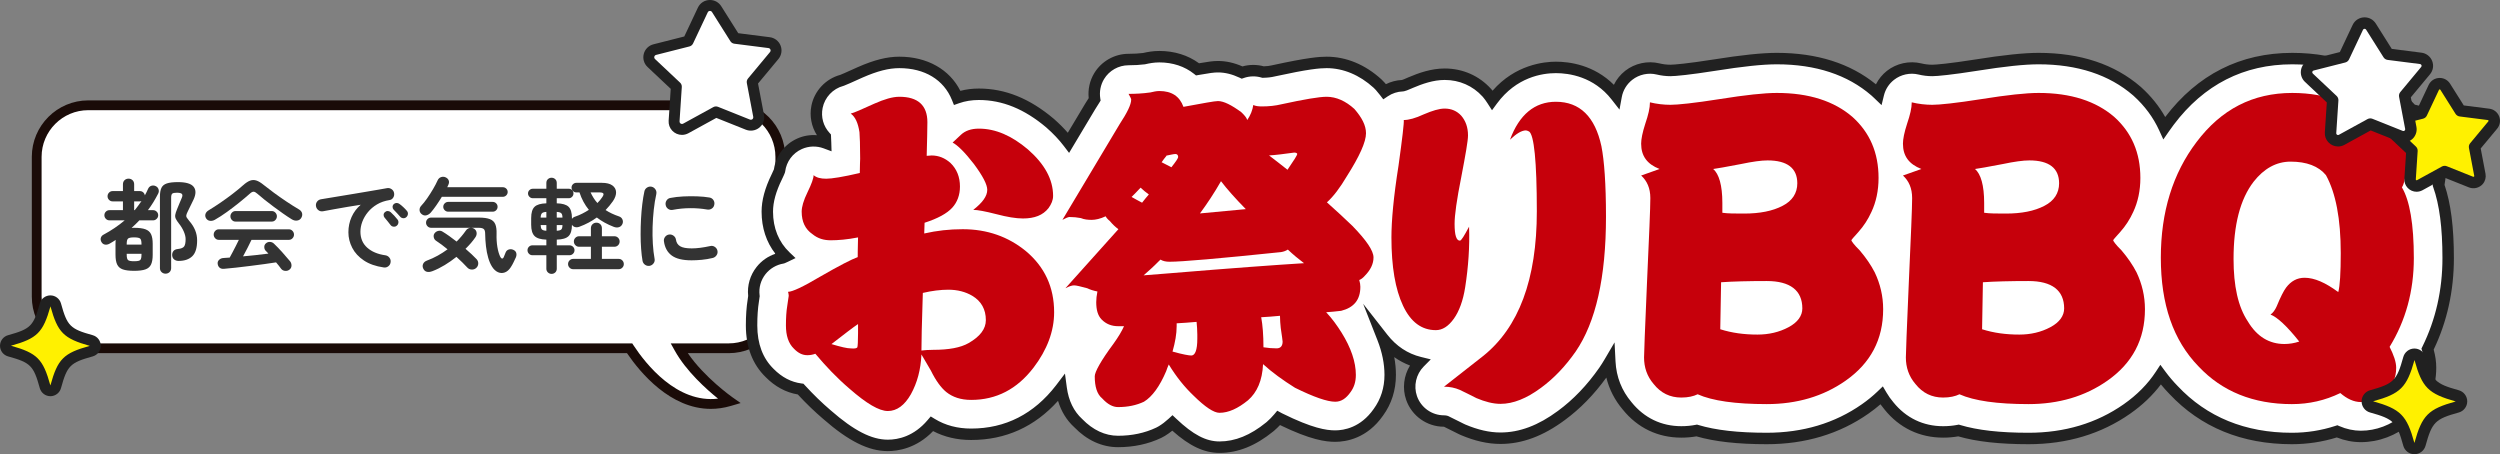
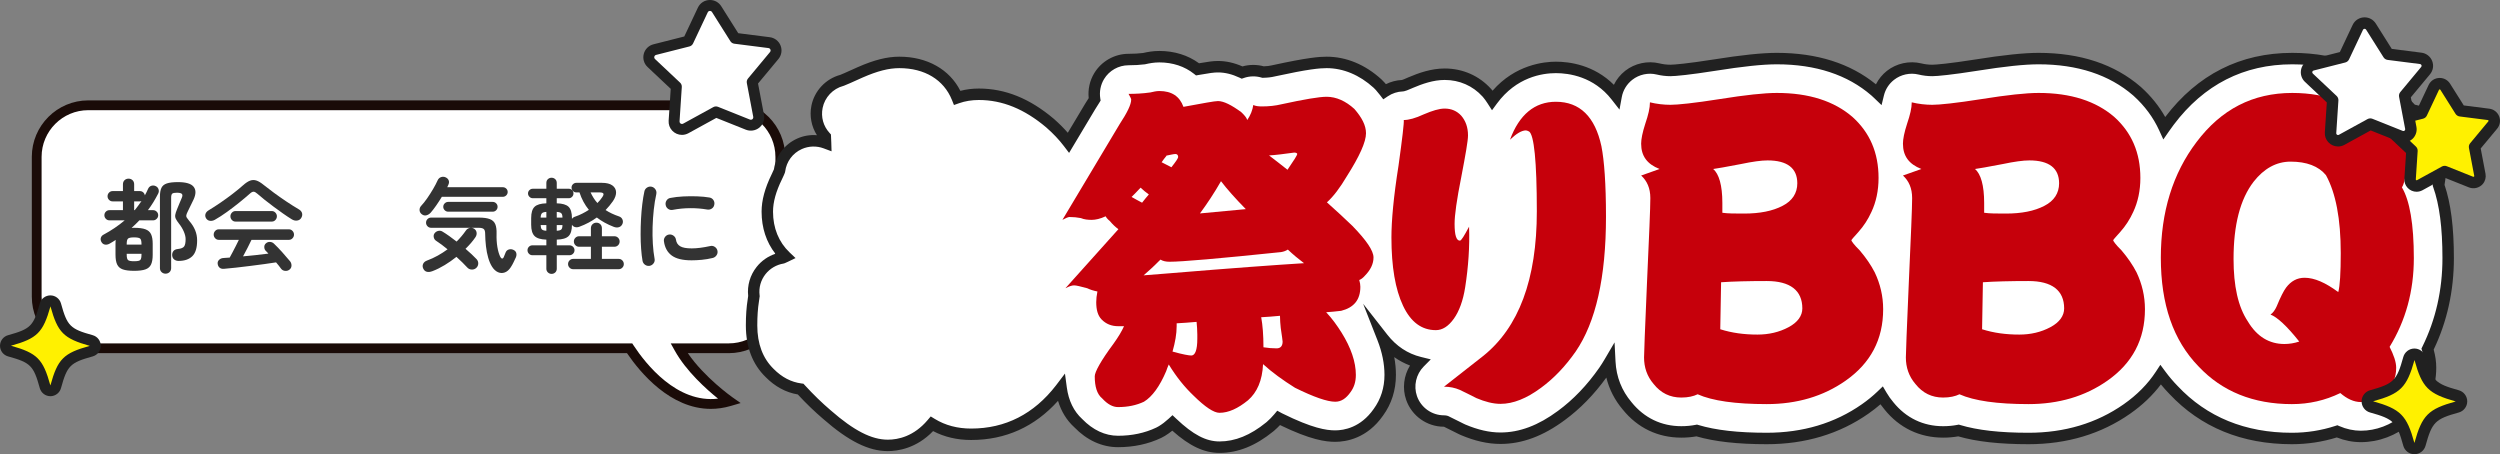
<svg xmlns="http://www.w3.org/2000/svg" id="uuid-d3cdb582-3418-4f85-8240-c03ec5ba1481" viewBox="0 0 688 125">
  <rect x="0" y="0" width="688" height="125" fill="#808080" stroke="none" />
  <path d="m200.555,28.974H24.288c-7.835,0-14.187,6.355-14.187,14.194v38.481c0,7.839,6.352,14.194,14.187,14.194h148.98c4.074,6.19,14.114,18.518,27.497,14.573,0,0-9.476-6.646-13.889-14.573h13.68c7.835,0,14.187-6.355,14.187-14.194v-38.481c0-7.839-6.352-14.194-14.187-14.194Z" style="fill:#fff; stroke-width:0px;" />
  <path d="m195.614,112.524c-11.15,0-19.426-9.975-23.065-15.334H24.287c-8.565,0-15.533-6.972-15.533-15.541v-38.481c0-8.569,6.968-15.541,15.533-15.541h176.268c8.565,0,15.533,6.972,15.533,15.541v38.481c0,8.57-6.968,15.541-15.533,15.541h-11.263c4.543,6.677,12.161,12.064,12.245,12.123l2.288,1.605-2.681.79c-1.912.563-3.758.816-5.531.816ZM24.287,30.322c-7.08,0-12.841,5.763-12.841,12.847v38.481c0,7.084,5.76,12.847,12.841,12.847h149.705l.399.606c3.326,5.054,11.903,15.967,23.212,14.599-3.176-2.552-8.739-7.517-11.905-13.202l-1.115-2.003h15.971c7.08,0,12.841-5.763,12.841-12.847v-38.481c0-7.084-5.76-12.847-12.841-12.847H24.287Z" style="fill:#1a0b08; stroke-width:0px;" />
  <path d="m36.891,74.53c-1.328,0-2.361-.131-3.099-.392-.739-.262-1.258-.716-1.557-1.361s-.448-1.538-.448-2.679v-2.974c0-.206.004-.397.014-.575.009-.178.023-.351.042-.519-.281.168-.557.342-.828.519-.271.178-.547.342-.828.491-.43.243-.851.337-1.262.28-.412-.056-.739-.28-.982-.673-.243-.411-.308-.809-.196-1.192.112-.384.364-.678.757-.884,1.047-.561,2.056-1.168,3.028-1.824.972-.655,1.898-1.356,2.777-2.104h-4.179c-.393,0-.725-.14-.996-.421-.271-.281-.407-.608-.407-.982,0-.393.136-.725.407-.996.271-.271.603-.407.996-.407h3.702v-2.413h-2.833c-.393,0-.725-.14-.996-.421-.271-.281-.407-.608-.407-.982,0-.393.136-.73.407-1.01.271-.281.603-.421.996-.421h2.833v-1.852c0-.486.149-.87.448-1.15.299-.281.664-.421,1.095-.421.429,0,.794.14,1.094.421.298.28.448.664.448,1.15v1.852h1.571c.355,0,.659.113.912.337.252.225.407.505.463.842.168-.299.327-.603.476-.912s.291-.613.422-.912c.205-.43.514-.706.925-.827.411-.121.813-.079,1.206.126.374.187.621.477.742.87.122.392.089.776-.098,1.15-.412.804-.851,1.59-1.318,2.357-.469.767-.973,1.506-1.515,2.217h1.43c.375,0,.701.136.982.407.281.272.421.603.421.996,0,.374-.14.701-.421.982-.281.28-.607.421-.982.421h-3.785c-.336.356-.683.707-1.038,1.052-.355.346-.72.687-1.094,1.025.112,0,.224-.004.336-.014.112-.009.224-.014.336-.014,1.346,0,2.388.136,3.127.407.739.271,1.257.725,1.556,1.361.299.636.449,1.525.449,2.666v2.974c0,1.141-.15,2.034-.449,2.679s-.818,1.099-1.556,1.361c-.739.261-1.781.392-3.127.392Zm-2.02-7.211h4.067v-.196c0-.767-.126-1.258-.379-1.473-.252-.215-.809-.322-1.669-.322-.841,0-1.388.108-1.64.322-.253.215-.38.706-.38,1.473v.196Zm2.02,4.574c.579,0,1.013-.042,1.304-.126.29-.084.486-.252.589-.505s.155-.64.155-1.165v-.252h-4.067v.252c0,.786.126,1.281.38,1.487.252.206.799.309,1.64.309Zm.027-14.057h.169c.317-.393.631-.8.939-1.221s.612-.846.912-1.277c-.131.056-.281.084-.449.084h-1.571v2.413Zm8.638,17.48c-.411,0-.771-.14-1.079-.421-.309-.281-.463-.655-.463-1.122v-19.641c0-1.029.135-1.833.406-2.413s.767-.991,1.487-1.235c.719-.243,1.743-.365,3.07-.365,2.188,0,3.623.426,4.306,1.277.682.851.677,2.025-.015,3.522-.243.505-.515,1.062-.813,1.669-.299.608-.552,1.127-.757,1.557-.225.449-.365.8-.421,1.052-.057.252-.015.486.126.701.14.215.369.519.687.912.692.786,1.225,1.623,1.598,2.511.374.889.561,1.838.561,2.848,0,2.039-.444,3.489-1.332,4.349-.888.861-2.146,1.291-3.773,1.291-.468,0-.869-.131-1.205-.393-.336-.262-.524-.645-.561-1.15-.019-.467.099-.86.351-1.178s.668-.505,1.247-.561c.86-.093,1.426-.327,1.697-.702.271-.374.407-1.047.407-2.02,0-.617-.168-1.314-.505-2.09-.336-.776-.777-1.501-1.319-2.174-.411-.524-.701-.963-.87-1.319-.168-.355-.22-.725-.154-1.108.065-.383.229-.893.49-1.529.206-.486.421-1.01.646-1.572.224-.561.449-1.094.673-1.599.205-.486.205-.837,0-1.052-.206-.215-.664-.322-1.374-.322-.654,0-1.08.089-1.276.267-.196.178-.294.557-.294,1.136v19.332c0,.467-.15.842-.448,1.122-.299.28-.664.421-1.095.421Z" style="fill:#333; stroke-width:0px;" />
  <path d="m59.148,60.473c-.468.262-.93.361-1.389.295-.458-.065-.818-.313-1.079-.743-.206-.374-.248-.758-.127-1.151.122-.392.417-.73.884-1.01,1.028-.618,2.108-1.314,3.239-2.09,1.132-.776,2.234-1.576,3.31-2.399,1.075-.823,2.033-1.608,2.874-2.357.73-.655,1.384-1.089,1.963-1.304.58-.215,1.164-.225,1.753-.028.59.197,1.258.603,2.006,1.221.766.617,1.696,1.328,2.79,2.132,1.095.804,2.234,1.604,3.422,2.399s2.305,1.501,3.352,2.118c.542.299.87.669.981,1.108.112.44.037.875-.224,1.305-.244.411-.617.655-1.122.73s-1.009-.046-1.514-.365c-.73-.449-1.52-.972-2.37-1.571-.851-.598-1.711-1.22-2.58-1.866s-1.697-1.281-2.482-1.908c-.785-.626-1.478-1.202-2.076-1.725-.375-.337-.701-.505-.982-.505-.28,0-.607.168-.981.505-.841.748-1.818,1.571-2.931,2.469-1.113.898-2.254,1.768-3.422,2.609-1.169.842-2.267,1.553-3.295,2.132Zm20.529,13.721c-.356.281-.763.397-1.221.351-.458-.047-.818-.238-1.08-.575-.205-.28-.425-.571-.658-.869-.235-.299-.482-.598-.743-.898-.935.15-2.024.309-3.267.477-1.244.168-2.534.337-3.871.505-1.337.168-2.627.322-3.871.463s-2.333.248-3.267.322c-.524.056-.94-.042-1.248-.295-.309-.252-.491-.613-.547-1.08-.057-.43.079-.8.407-1.108.327-.309.742-.472,1.247-.491.262-.019.528-.037.8-.056.27-.018.556-.037.855-.056.224-.393.481-.87.772-1.431.29-.561.593-1.145.911-1.754.318-.608.599-1.173.842-1.697h-5.553c-.375,0-.697-.145-.968-.435-.271-.29-.406-.622-.406-.996,0-.393.135-.734.406-1.024.271-.29.594-.435.968-.435h19.351c.374,0,.696.145.967.435.271.29.407.631.407,1.024,0,.374-.136.707-.407.996-.271.29-.594.435-.967.435h-10.32c-.281.599-.636,1.319-1.066,2.16-.43.842-.851,1.637-1.262,2.385,1.215-.113,2.431-.234,3.646-.365,1.216-.131,2.328-.262,3.337-.393-.131-.149-.257-.285-.379-.407-.121-.121-.247-.248-.379-.379-.243-.262-.369-.594-.379-.996s.126-.734.407-.996c.336-.318.725-.463,1.164-.435.439.028.808.192,1.107.491.711.673,1.468,1.459,2.272,2.357.803.898,1.524,1.73,2.16,2.497.261.337.387.73.379,1.179-.01.449-.193.814-.547,1.094Zm-14.892-13.216c-.375,0-.697-.144-.967-.435-.272-.29-.407-.631-.407-1.024,0-.374.135-.706.407-.996.27-.29.593-.435.967-.435h10.04c.374,0,.696.145.967.435s.407.622.407.996c0,.393-.136.734-.407,1.024-.271.291-.594.435-.967.435h-10.04Z" style="fill:#333; stroke-width:0px;" />
-   <path d="m105.611,73.604c-2.207-.318-4.029-.959-5.469-1.922s-2.51-2.127-3.211-3.493-1.052-2.787-1.052-4.265c0-1.496.29-2.894.87-4.195.579-1.3,1.42-2.427,2.524-3.381-1.122.169-2.318.361-3.59.575-1.272.215-2.501.431-3.688.645-1.187.215-2.23.407-3.127.575-.468.075-.883-.028-1.248-.308-.365-.281-.585-.645-.659-1.095-.074-.467.023-.884.294-1.249.271-.365.641-.584,1.108-.659.598-.093,1.365-.22,2.3-.379.934-.159,1.982-.332,3.141-.519s2.347-.383,3.561-.589c1.216-.206,2.407-.407,3.576-.603,1.169-.197,2.239-.379,3.211-.547.972-.169,1.767-.309,2.384-.421.43-.074.836.019,1.22.281.383.262.612.608.688,1.038.093.449.023.869-.21,1.262s-.575.627-1.024.702c-1.309.206-2.458.603-3.449,1.192-.992.589-1.828,1.3-2.51,2.132-.683.832-1.197,1.712-1.543,2.637-.346.926-.519,1.838-.519,2.736,0,1.815.617,3.279,1.851,4.391,1.234,1.113,2.917,1.819,5.048,2.118.449.075.814.299,1.095.673.28.375.382.786.308,1.235-.056.468-.271.842-.645,1.122-.375.281-.785.383-1.234.309Zm3.561-11.476c-.243.206-.537.29-.883.252-.346-.037-.622-.196-.828-.477-.205-.262-.468-.594-.784-.996-.319-.402-.608-.753-.87-1.052-.168-.206-.248-.453-.239-.743.009-.29.135-.538.379-.744.224-.206.481-.304.772-.295.29.01.556.117.799.323.28.243.603.561.967.954s.668.749.912,1.066c.205.262.285.561.238.898-.046.337-.201.608-.463.814Zm2.693-2.413c-.244.243-.538.355-.883.337-.346-.019-.631-.159-.856-.421-.224-.262-.51-.58-.855-.954-.346-.374-.659-.702-.94-.982-.187-.187-.285-.43-.294-.73-.01-.299.099-.561.323-.786.205-.206.458-.313.757-.322.299-.009.57.08.814.267.298.206.645.491,1.037.856.393.365.72.706.982,1.024.224.243.327.528.308.856s-.15.613-.392.856Z" style="fill:#333; stroke-width:0px;" />
  <path d="m116.041,58.929c-.355-.28-.547-.64-.575-1.08-.027-.439.108-.827.407-1.164.56-.598,1.126-1.309,1.697-2.133.569-.823,1.107-1.665,1.612-2.525.505-.86.917-1.646,1.234-2.356.205-.468.523-.776.954-.926.429-.149.85-.131,1.262.056.411.187.692.463.841.828.15.365.121.772-.084,1.22-.037.094-.084.196-.14.309-.057.112-.112.234-.168.365h15.285c.374,0,.692.126.954.379.261.253.392.566.392.94,0,.356-.131.664-.392.926-.262.262-.58.393-.954.393h-16.771c-.486.804-.996,1.59-1.529,2.357-.532.767-1.042,1.431-1.528,1.992-.336.374-.735.622-1.192.744s-.893.014-1.304-.323Zm2.973,15.685c-.579.225-1.09.285-1.528.183-.44-.103-.772-.389-.996-.856-.225-.468-.239-.912-.042-1.333.196-.421.556-.725,1.08-.912,1.009-.374,1.986-.823,2.931-1.347.944-.524,1.846-1.103,2.707-1.739-.543-.449-1.076-.87-1.599-1.263s-1.019-.738-1.486-1.038c-.375-.225-.608-.548-.701-.968-.094-.421-.038-.781.168-1.08.261-.374.607-.612,1.038-.715.429-.102.823-.042,1.178.183.561.337,1.178.744,1.851,1.22.674.477,1.356.987,2.047,1.53.954-.954,1.795-1.955,2.525-3.002.261-.393.617-.64,1.066-.744.448-.102.869-.023,1.262.239.374.262.589.613.645,1.052.057.44-.056.866-.336,1.277-.355.524-.762,1.052-1.22,1.585-.459.533-.959,1.062-1.5,1.585.598.505,1.154,1.001,1.669,1.487.514.487.977.945,1.388,1.375.318.356.468.767.449,1.235s-.215.87-.589,1.207c-.355.299-.772.435-1.248.407-.476-.028-.874-.22-1.192-.575-.392-.431-.841-.893-1.346-1.389-.505-.495-1.048-1.005-1.627-1.529-1.028.824-2.103,1.576-3.225,2.259s-2.244,1.239-3.366,1.669Zm21.567-1.094c-.486.748-1.043,1.235-1.669,1.459-.627.225-1.248.201-1.865-.07-.616-.272-1.159-.772-1.627-1.501-.43-.674-.784-1.496-1.065-2.47-.281-.972-.486-2.029-.617-3.171-.131-1.141-.206-2.301-.224-3.479,0-.618-.131-1.038-.393-1.263-.262-.224-.729-.337-1.402-.337h-13.07c-.392,0-.725-.14-.995-.421-.272-.28-.407-.608-.407-.982,0-.393.135-.725.407-.996.27-.271.603-.407.995-.407h13.154c1.29,0,2.295.14,3.015.421s1.215.748,1.487,1.403c.27.655.387,1.534.35,2.637-.038,1.31.037,2.521.224,3.634.187,1.113.458,2.025.814,2.736.15.28.318.426.505.434.187.01.345-.154.476-.491.094-.225.178-.43.252-.618.075-.186.15-.374.225-.561.168-.411.458-.683.87-.814.411-.131.822-.102,1.233.084.43.187.701.468.814.842.112.374.084.777-.084,1.207-.188.411-.403.869-.646,1.374-.244.505-.496.954-.757,1.347Zm-17.248-15.264c-.356,0-.669-.131-.94-.393-.271-.262-.407-.579-.407-.954,0-.374.136-.692.407-.954s.584-.393.94-.393h12.255c.375,0,.692.131.954.393s.393.58.393.954c0,.375-.131.692-.393.954-.262.262-.579.393-.954.393h-12.255Z" style="fill:#333; stroke-width:0px;" />
  <path d="m151.789,75.372c-.393,0-.73-.136-1.009-.407-.281-.271-.422-.603-.422-.996v-3.731h-3.842c-.374,0-.692-.136-.953-.407-.262-.271-.393-.594-.393-.968,0-.374.131-.692.393-.954.261-.262.579-.393.953-.393h3.842v-1.571c-1.533-.037-2.613-.365-3.239-.982-.627-.618-.94-1.655-.94-3.114v-1.824c0-1.478.313-2.516.94-3.115.626-.598,1.706-.916,3.239-.954v-1.403h-3.73c-.355,0-.664-.131-.925-.392-.262-.262-.392-.571-.392-.926,0-.355.13-.659.392-.912.261-.253.57-.379.925-.379h3.73v-1.599c0-.43.141-.776.422-1.038.28-.262.616-.393,1.009-.393.392,0,.729.131,1.009.393.281.262.421.608.421,1.038v1.599h3.309c.355,0,.659.126.912.379.252.252.379.557.379.912,0,.356-.126.664-.379.926s-.557.392-.912.392h-3.309v1.403c1.551.038,2.636.355,3.253.954.617.599.925,1.637.925,3.115v.224c.094-.149.22-.28.379-.393.158-.112.341-.196.547-.252.654-.224,1.295-.495,1.921-.814.627-.318,1.23-.663,1.81-1.038-1.141-1.403-2.001-3.002-2.58-4.798h-.87c-.355,0-.664-.131-.925-.393-.262-.262-.393-.571-.393-.926,0-.374.131-.687.393-.94.261-.252.57-.379.925-.379h7.04c1.252,0,2.206.234,2.86.702.654.468,1.001,1.08,1.038,1.838s-.252,1.595-.87,2.511c-.299.431-.617.847-.954,1.249-.336.403-.692.8-1.065,1.192,1.065.692,2.29,1.273,3.674,1.74.467.15.789.434.967.856.178.421.173.837-.014,1.248-.206.449-.524.739-.954.87-.43.131-.898.103-1.403-.084-1.832-.71-3.393-1.571-4.683-2.582-.692.505-1.44.973-2.244,1.403-.804.431-1.664.814-2.579,1.15-.412.15-.8.178-1.164.084-.365-.093-.65-.309-.856-.645,0,1.478-.308,2.521-.925,3.129s-1.702.931-3.253.968v1.571h3.506c.374,0,.696.131.967.393.271.262.407.58.407.954,0,.374-.136.697-.407.968-.271.272-.594.407-.967.407h-3.506v3.704c0,.43-.14.776-.421,1.038-.281.262-.617.393-1.009.393Zm-3.001-15.488h1.57v-1.571c-.616.038-1.028.168-1.233.392-.206.225-.318.618-.336,1.179Zm1.57,3.619v-1.571h-1.57c.019.58.126.978.323,1.192.196.215.611.342,1.247.379Zm2.861-3.619h1.571c0-.561-.104-.954-.309-1.179-.205-.224-.626-.355-1.262-.392v1.571Zm0,3.619c.654-.037,1.08-.163,1.276-.379.196-.215.294-.613.294-1.192h-1.571v1.571Zm4.515,10.578c-.392,0-.725-.14-.996-.421-.271-.281-.406-.608-.406-.982,0-.393.135-.73.406-1.01.271-.28.604-.421.996-.421h4.88v-3.339h-3.253c-.392,0-.729-.14-1.009-.421s-.421-.626-.421-1.038c0-.393.14-.73.421-1.01.281-.281.617-.421,1.009-.421h3.253v-2.189c0-.467.15-.842.449-1.122.298-.28.654-.421,1.065-.421.43,0,.79.14,1.08.421.29.281.435.655.435,1.122v2.189h3.449c.393,0,.73.14,1.01.421.28.28.421.617.421,1.01,0,.412-.141.758-.421,1.038-.281.28-.617.421-1.01.421h-3.449v3.339h4.628c.392,0,.724.14.995.421.271.281.407.618.407,1.01,0,.374-.136.701-.407.982-.271.28-.603.421-.995.421h-12.537Zm6.675-18.21c.262-.262.51-.533.743-.814.234-.281.434-.552.603-.814.318-.467.412-.8.281-.996s-.468-.295-1.009-.295h-2.496c.243.524.519,1.034.828,1.529.308.496.659.959,1.052,1.389Z" style="fill:#333; stroke-width:0px;" />
  <path d="m178.793,73.155c-.469.074-.889-.019-1.263-.281s-.607-.618-.701-1.066c-.168-.954-.299-2.062-.392-3.325-.094-1.263-.14-2.596-.14-3.999s.037-2.815.112-4.237c.075-1.421.192-2.782.351-4.082.158-1.3.35-2.465.575-3.494.093-.449.336-.8.729-1.052s.814-.332,1.262-.238c.449.112.799.36,1.052.743.253.384.333.809.239,1.277-.299,1.328-.533,2.769-.701,4.321-.168,1.553-.276,3.129-.322,4.728-.047,1.599-.024,3.152.069,4.658.094,1.506.252,2.876.477,4.111.093.449.004.861-.267,1.235s-.631.608-1.079.702Zm11.498-1.515c-2.431,0-4.239-.439-5.427-1.319s-1.903-2.17-2.145-3.872c-.075-.449.022-.86.294-1.235.271-.374.64-.598,1.107-.673.449-.056.86.052,1.234.322.374.272.598.641.673,1.108.112.805.495,1.403,1.149,1.796.654.393,1.721.59,3.198.59,1.403,0,3.094-.215,5.077-.645.448-.113.87-.037,1.262.225s.636.617.729,1.066c.094.449.01.865-.252,1.248-.262.384-.616.632-1.065.744-1.009.243-2.015.411-3.015.505-1.001.094-1.941.14-2.819.14Zm-5.132-13.889c-.449.093-.865.014-1.248-.239s-.622-.612-.715-1.08c-.094-.449-.014-.869.239-1.262s.612-.626,1.08-.702c1.047-.206,2.216-.341,3.506-.407s2.571-.074,3.842-.028c1.271.046,2.393.154,3.365.322.468.075.832.304,1.095.687.261.384.345.809.252,1.277-.075.468-.304.828-.688,1.08s-.799.342-1.248.267c-1.514-.262-3.085-.388-4.712-.379-1.627.01-3.216.164-4.768.463Z" style="fill:#333; stroke-width:0px;" />
  <path d="m13.866,107.531c-.685,0-1.287-.458-1.47-1.119-1.859-6.733-3.046-7.921-9.775-9.78-.661-.182-1.119-.784-1.119-1.47,0-.686.458-1.287,1.119-1.47,6.728-1.859,7.916-3.047,9.775-9.779.183-.661.784-1.12,1.47-1.12s1.287.458,1.47,1.12c1.858,6.732,3.045,7.92,9.775,9.779.661.183,1.119.785,1.119,1.47,0,.686-.458,1.288-1.119,1.47-6.729,1.859-7.917,3.047-9.775,9.779-.183.661-.784,1.12-1.47,1.12" style="fill:#fff100; stroke-width:0px;" />
  <path d="m13.866,109.034c-1.356,0-2.555-.913-2.917-2.22-1.713-6.204-2.529-7.02-8.727-8.733-1.308-.36-2.222-1.56-2.222-2.919,0-1.357.914-2.557,2.221-2.919,6.199-1.713,7.014-2.529,8.727-8.731.362-1.309,1.562-2.222,2.918-2.222s2.556.914,2.918,2.221c1.711,6.203,2.527,7.019,8.727,8.732,1.308.362,2.221,1.563,2.221,2.919,0,1.358-.914,2.559-2.222,2.92-6.199,1.712-7.014,2.528-8.726,8.73-.362,1.309-1.562,2.223-2.918,2.223Zm.022-24.722c-2.036,7.217-3.654,8.836-10.866,10.828,7.212,2.035,8.83,3.655,10.823,10.872l.022.016c.01,0,.019-.007.022-.017,1.991-7.216,3.609-8.835,10.823-10.827-7.213-2.035-8.832-3.655-10.823-10.871Z" style="fill:#212121; stroke-width:0px;" />
  <path d="m673.736,71.034c0-8.519-.861-15.097-2.629-20.042.561-2.821.825-6.482.825-11.353,0-4.768-3.544-8.722-8.135-9.366-.293-.298-.75-.771-1.443-1.507-.088-.093-.179-.186-.278-.283-8.401-8.204-18.914-12.364-31.247-12.364-13.853,0-25.251,5.806-33.874,17.25-.454.6-.896,1.211-1.327,1.832-1.708-3.741-4.181-7.083-7.401-9.996l-.158-.141c-6.854-5.935-15.953-8.945-27.047-8.945-3.948,0-9.558.589-17.145,1.799-7.324,1.157-11.062,1.465-12.117,1.465-1.135,0-2.312-.141-3.403-.408-.734-.18-1.49-.271-2.247-.271-2.106,0-4.179.716-5.838,2.017-1.693,1.329-2.854,3.151-3.348,5.175-.243-.233-.49-.464-.742-.692l-.159-.141c-6.853-5.936-15.951-8.946-27.043-8.946-3.95,0-9.562.589-17.15,1.799-7.324,1.157-11.063,1.465-12.117,1.465-1.136,0-2.311-.141-3.397-.407-.737-.181-1.496-.273-2.254-.273-2.105,0-4.177.717-5.832,2.016-1.841,1.444-3.053,3.47-3.464,5.704-5.39-6.91-12.852-7.875-16.588-7.875-3.684,0-11.625,1.034-17.492,9.011-.411-.64-.851-1.262-1.35-1.846l-.18-.205c-2.967-3.28-7.075-5.086-11.568-5.086-3.461,0-6.701,1.173-9.415,2.322-.106.045-.211.091-.305.135-1.044.486-1.635.652-1.837.7-1.801.055-3.536.624-5.006,1.619-.37-.48-.765-.96-1.184-1.44-.239-.274-.493-.534-.764-.781-4.175-3.797-9.019-5.804-14.009-5.804-1.96,0-5.206.271-14.44,2.285l-.185.042c-.842.203-1.777.31-2.85.328-.871-.259-1.772-.39-2.689-.39-1.049,0-2.094.176-3.085.518-2.318-1.087-4.465-1.601-6.632-1.601-1.258,0-2.64.195-5.618.726-2.839-2.262-6.49-3.485-10.516-3.485-1.591,0-2.96.253-4.203.538-1.277.164-2.714.247-4.276.247-3.288,0-6.388,1.749-8.089,4.564-1.168,1.932-1.592,4.211-1.241,6.402-.265.446-.609,1.002-1.055,1.681-.069.106-.137.214-.208.333l-5.924,9.908c-1.412-1.86-3.111-3.659-5.092-5.389-6.326-5.343-12.733-7.94-19.589-7.94-2.301,0-4.272.383-5.945.971-2.419-6.016-8.225-9.738-15.927-9.738-3.15,0-6.45.831-10.755,2.718-3.435,1.564-4.66,2.08-5.044,2.22-3.47.914-6.153,3.751-6.862,7.282-.604,3.006.265,6.042,2.288,8.246.021.376.047.934.07,1.699-1.049-.392-2.165-.595-3.307-.595-1.342,0-2.644.279-3.867.829-3.025,1.358-5.091,4.165-5.507,7.422-.106.276-.325.801-.744,1.662-1.758,3.575-2.612,6.712-2.612,9.59,0,4.938,1.771,9.24,5.035,12.343-.391.189-.667.311-.847.386-2.313.378-4.435,1.616-5.898,3.463-1.588,2.006-2.285,4.527-1.971,7.034-.054.353-.112.757-.17,1.213-.322,1.984-.479,4.237-.479,6.886,0,5.463,1.695,9.885,4.978,13.082,2.491,2.527,5.352,4.012,8.526,4.428,2.424,2.64,4.821,4.964,7.267,7.049,6.681,5.837,11.838,8.44,16.719,8.44,2.865,0,7.831-.853,12.141-5.926,3.117,1.904,6.737,2.867,10.793,2.867,9.933,0,18.207-4.2,24.62-12.519,0,0,.143-.186.147-.192.537,4.047,2.13,7.295,4.752,9.687,3.168,3.272,6.934,5.001,10.901,5.001,4.08,0,7.841-.803,11.183-2.388.294-.139.58-.293.856-.461,1.021-.62,2.001-1.365,2.936-2.229,4.914,4.652,8.826,6.653,12.941,6.653,4.684,0,9.203-1.82,13.8-5.553.093-.075.185-.152.264-.222.801-.697,1.542-1.452,2.219-2.259.102.055.203.107.306.158,8.637,4.278,12.692,4.826,15.26,4.826,2.725,0,7.898-.86,11.883-6.559,2.159-2.971,3.254-6.432,3.254-10.288,0-3.275-.682-6.653-2.034-10.095,3.177,4.059,6.911,5.902,10.13,6.695-2.517,2.542-3.413,6.332-2.213,9.769,1.324,3.791,4.91,6.338,8.924,6.338.266,0,.426.037.534.075,1.144.545,2.347,1.153,3.558,1.766l.583.294c.188.095.379.184.569.265,3.687,1.564,7.057,2.325,10.3,2.325,5.594,0,11.08-2.051,16.756-6.258,4.337-3.18,8.267-7.276,11.723-12.236.56-.817,1.096-1.664,1.609-2.538.234,4.593,1.843,8.677,4.789,12.155,3.772,4.673,8.921,7.142,14.895,7.142,1.472,0,2.891-.133,4.236-.398,4.924,1.481,11.248,2.203,19.274,2.203,10.263,0,19.371-2.733,27.069-8.12,1.643-1.148,3.155-2.384,4.529-3.703.589,1.003,1.27,1.962,2.043,2.876,3.772,4.673,8.921,7.143,14.895,7.143,1.471,0,2.891-.133,4.236-.398,4.923,1.481,11.247,2.203,19.275,2.203,10.265,0,19.375-2.734,27.073-8.125,3.851-2.692,6.952-5.836,9.277-9.398,1.1,1.487,2.288,2.887,3.556,4.188,8.315,8.848,19.264,13.334,32.544,13.334,4.284,0,8.463-.659,12.451-1.962,2.133.928,4.328,1.397,6.547,1.397,4.55,0,8.941-1.647,12.721-4.782l.202-.173c4.089-3.614,6.25-8.439,6.25-13.952,0-1.644-.268-3.336-.815-5.132,3.763-7.625,5.669-16.035,5.669-25.028Z" style="fill:#fff; stroke-width:0px;" />
  <path d="m335.597,124.638c-4.215,0-8.258-1.897-12.976-6.119-.675.543-1.372,1.034-2.082,1.466-.323.196-.658.377-1.0.539-3.553,1.685-7.543,2.539-11.857,2.539-4.401,0-8.562-1.895-12.032-5.481-2.086-1.899-3.595-4.346-4.479-7.273-6.421,7.155-14.451,10.777-23.91,10.777-3.859,0-7.374-.823-10.472-2.449-4.584,4.765-9.714,5.509-12.463,5.509-5.29,0-10.766-2.722-17.755-8.829-2.371-2.02-4.673-4.238-7.013-6.76-3.298-.56-6.278-2.173-8.865-4.798-3.596-3.502-5.431-8.283-5.431-14.189,0-2.734.163-5.069.499-7.138.043-.339.09-.677.136-.987-.302-2.877.519-5.704,2.325-7.985,1.345-1.698,3.142-2.948,5.172-3.621-2.496-3.18-3.803-7.14-3.803-11.593,0-3.125.908-6.489,2.774-10.286.326-.669.518-1.111.623-1.37.548-3.748,2.927-6.899,6.397-8.456,1.708-.768,3.581-1.081,5.436-.929-1.521-2.38-2.087-5.302-1.52-8.123.817-4.071,3.924-7.388,7.926-8.474.32-.123,1.385-.564,4.872-2.151,4.518-1.981,8.03-2.86,11.407-2.86,7.635,0,13.803,3.487,16.79,9.403,1.606-.422,3.31-.635,5.081-.635,7.244,0,13.984,2.719,20.606,8.311,1.431,1.25,2.726,2.539,3.876,3.857l4.772-7.981c.081-.136.16-.262.241-.386.29-.441.534-.826.74-1.162-.253-2.394.281-4.814,1.527-6.875,1.985-3.284,5.6-5.324,9.437-5.324,1.462,0,2.807-.076,4-.225,1.231-.28,2.72-.56,4.478-.56,4.115,0,7.875,1.169,10.921,3.388,2.482-.434,3.891-.63,5.213-.63,2.22,0,4.429.49,6.735,1.495,1.914-.538,3.967-.545,5.873-.026.861-.026,1.609-.117,2.281-.279l.202-.046c9.393-2.049,12.747-2.325,14.791-2.325,5.388,0,10.599,2.149,15.069,6.215.314.286.612.592.891.911.127.145.251.29.374.435,1.365-.682,2.858-1.073,4.392-1.146.216-.064.678-.22,1.41-.561.102-.048.229-.105.358-.159,2.856-1.209,6.283-2.446,10.026-2.446,4.943,0,9.466,1.99,12.736,5.605l.195.221c.08.093.158.187.236.283,6.247-7.165,14.155-7.982,17.423-7.982,3.75,0,10.464.884,15.959,6.364.725-1.489,1.788-2.812,3.121-3.858,2.626-2.063,6.182-2.833,9.434-2.034.966.237,2.011.363,3.021.363.939,0,4.629-.302,11.872-1.446,7.669-1.224,13.36-1.818,17.395-1.818,11.057,0,20.227,2.911,27.274,8.656.725-1.435,1.765-2.713,3.046-3.718,2.63-2.064,6.187-2.833,9.432-2.037.971.238,2.018.364,3.028.364.939,0,4.628-.302,11.871-1.446,7.667-1.224,13.356-1.818,17.39-1.818,11.482,0,20.929,3.138,28.078,9.329l.174.155c2.69,2.433,4.897,5.172,6.591,8.172,8.916-11.715,20.679-17.655,34.964-17.655,12.759,0,23.642,4.31,32.347,12.811.116.114.22.22.321.327.45.479.799.845,1.067,1.121,5.135.989,8.941,5.552,8.941,10.835,0,4.781-.246,8.369-.773,11.232,1.734,5.069,2.577,11.671,2.577,20.162,0,9.012-1.871,17.477-5.562,25.172.476,1.727.708,3.364.708,4.988,0,5.978-2.346,11.21-6.782,15.132l-.216.187c-4.08,3.385-8.827,5.164-13.749,5.164-2.238,0-4.462-.435-6.62-1.296-3.973,1.235-8.134,1.861-12.378,1.861-13.732,0-25.067-4.653-33.691-13.83-.805-.825-1.589-1.704-2.343-2.621-2.26,3.003-5.092,5.702-8.441,8.043-7.967,5.579-17.38,8.408-27.975,8.408-8.002,0-14.34-.707-19.358-2.159-1.327.235-2.722.354-4.153.354-6.465,0-12.039-2.672-16.12-7.728-.393-.464-.771-.95-1.128-1.452-1.043.904-2.153,1.768-3.318,2.581-7.966,5.576-17.376,8.404-27.97,8.404-8,0-14.338-.707-19.357-2.159-1.327.235-2.722.354-4.153.354-6.466,0-12.04-2.672-16.12-7.727-2.213-2.612-3.728-5.564-4.521-8.805-3.393,4.689-7.237,8.62-11.444,11.705-5.956,4.414-11.744,6.562-17.687,6.562-3.459,0-7.029-.801-10.916-2.45-.22-.093-.444-.198-.664-.309l-.581-.293c-1.157-.585-2.301-1.163-3.393-1.686h-.011c-4.681,0-8.849-2.968-10.39-7.381-1.105-3.163-.674-6.663,1.057-9.461-1.545-.584-2.994-1.356-4.341-2.316.308,1.651.464,3.284.464,4.889,0,4.195-1.196,7.969-3.556,11.215-4.384,6.268-10.126,7.208-13.157,7.208-2.66,0-6.78-.534-15.19-4.613-.494.525-1.016,1.027-1.56,1.501-.091.08-.202.173-.314.263-4.885,3.968-9.724,5.899-14.785,5.899Zm-12.928-10.385l1.07,1.012c4.606,4.361,8.152,6.221,11.858,6.221,4.309,0,8.498-1.701,12.807-5.201.083-.067.156-.128.219-.183.741-.645,1.43-1.346,2.051-2.087l.829-.989,1.132.618c.083.046.166.088.25.129,8.344,4.132,12.165,4.662,14.561,4.662,2.418,0,7.01-.765,10.592-5.886,1.976-2.72,2.97-5.869,2.97-9.385,0-3.064-.648-6.267-1.925-9.519l-3.948-10.05,6.654,8.502c2.48,3.169,5.597,5.233,9.266,6.136l2.698.664-1.955,1.975c-2.105,2.127-2.829,5.322-1.845,8.141,1.103,3.159,4.092,5.282,7.437,5.282.396,0,.741.053,1.056.164l.156.064c1.153.55,2.366,1.163,3.586,1.78l.585.295c.157.079.316.154.473.221,3.491,1.481,6.659,2.201,9.687,2.201,5.243,0,10.418-1.945,15.819-5.948,4.204-3.082,8.026-7.074,11.369-11.871.526-.768,1.048-1.59,1.542-2.434l2.663-4.544.268,5.261c.216,4.237,1.702,8.011,4.418,11.217,3.486,4.318,8.212,6.584,13.693,6.584,1.367,0,2.69-.123,3.932-.367l.383-.075.374.113c4.778,1.437,10.934,2.136,18.821,2.136,9.935,0,18.738-2.636,26.166-7.836,1.57-1.097,3.031-2.29,4.342-3.548l1.439-1.381,1.01,1.72c.541.921,1.176,1.815,1.887,2.655,3.486,4.318,8.213,6.585,13.693,6.585,1.367,0,2.69-.123,3.932-.367l.383-.075.374.113c4.777,1.437,10.933,2.136,18.822,2.136,9.936,0,18.741-2.638,26.169-7.84,3.67-2.565,6.651-5.582,8.862-8.968l1.238-1.896,1.346,1.82c1.055,1.426,2.206,2.781,3.418,4.026,8.025,8.539,18.588,12.858,31.416,12.858,4.112,0,8.136-.634,11.961-1.884l.568-.186.549.238c1.932.841,3.924,1.267,5.92,1.267,4.179,0,8.23-1.529,11.715-4.42l.179-.155c3.726-3.293,5.703-7.709,5.703-12.758,0-1.496-.245-3.024-.747-4.673l-.182-.597.276-.56c3.654-7.404,5.506-15.59,5.506-24.33,0-8.354-.829-14.736-2.536-19.511l-.147-.411.085-.428c.535-2.688.795-6.301.795-11.046,0-3.908-2.914-7.264-6.779-7.805l-.529-.074-.375-.382c-.298-.303-.762-.783-1.467-1.532-.071-.076-.149-.155-.233-.238-8.094-7.904-18.237-11.913-30.145-11.913-13.332,0-24.306,5.592-32.616,16.622-.443.585-.872,1.179-1.29,1.782l-1.577,2.275-1.15-2.518c-1.615-3.536-3.978-6.726-7.025-9.482l-.149-.132c-6.544-5.667-15.297-8.547-26.001-8.547-3.866,0-9.393.582-16.897,1.78-6.941,1.097-10.999,1.485-12.365,1.485-1.259,0-2.565-.157-3.778-.454-2.321-.569-4.86-.019-6.738,1.456-1.407,1.104-2.372,2.594-2.79,4.309l-.649,2.657-1.972-1.894c-.232-.223-.469-.443-.709-.661l-.144-.127c-6.547-5.671-15.299-8.551-26.001-8.551-3.868,0-9.396.582-16.901,1.78-6.941,1.097-10.999,1.485-12.366,1.485-1.259,0-2.564-.157-3.771-.453-2.325-.571-4.862-.021-6.739,1.452-1.518,1.191-2.543,2.878-2.887,4.749l-.633,3.45-2.157-2.766c-4.933-6.324-11.732-7.269-15.346-7.269-3.76,0-10.868,1.087-16.224,8.369l-1.356,1.844-1.237-1.926c-.431-.671-.819-1.203-1.222-1.674l-.165-.187c-2.65-2.929-6.344-4.552-10.386-4.552-3.18,0-6.233,1.111-8.801,2.197-.085.036-.166.071-.24.107-1.135.528-1.832.733-2.147.809l-.32.043c-1.491.046-2.934.512-4.172,1.349l-1.225.828-.904-1.17c-.351-.455-.726-.911-1.123-1.367-.201-.229-.413-.447-.639-.653-3.879-3.528-8.357-5.394-12.949-5.394-1.876,0-5.018.268-14.105,2.25l-.17.039c-.939.226-1.983.347-3.175.367l-.243.004-.232-.069c-1.554-.463-3.256-.43-4.812.108l-.604.208-.578-.271c-2.084-.978-4.034-1.453-5.963-1.453-1.088,0-2.286.158-5.342.702l-.7.125-.557-.444c-2.58-2.055-5.877-3.142-9.535-3.142-1.48,0-2.777.252-3.851.499l-.152.027c-1.343.173-2.849.26-4.476.26-2.74,0-5.323,1.457-6.741,3.803-.963,1.594-1.33,3.489-1.034,5.337l.09.563-.291.49c-.274.462-.631,1.038-1.093,1.742-.055.084-.112.173-.17.273l-7.123,11.913-1.41-1.857c-1.343-1.77-2.983-3.504-4.873-5.155-6.009-5.076-12.085-7.551-18.554-7.551-1.934,0-3.759.296-5.423.881l-1.421.5-.562-1.398c-2.236-5.561-7.509-8.75-14.466-8.75-2.921,0-6.043.798-10.122,2.586-2.805,1.277-4.541,2.039-5.138,2.257l-.138.043c-2.886.76-5.13,3.142-5.718,6.069-.502,2.5.192,5.004,1.904,6.869l.381.415.031.563c.022.386.048.957.072,1.74l.07,2.344-2.196-.821c-1.915-.715-4.094-.651-5.976.195-2.526,1.133-4.241,3.445-4.59,6.184l-.092.366c-.122.317-.359.884-.799,1.787-1.652,3.359-2.453,6.268-2.453,8.899,0,4.5,1.572,8.373,4.545,11.201l1.65,1.569-2.049.992c-.428.207-.731.341-.928.423l-.351.1c-1.921.314-3.713,1.366-4.917,2.886-1.323,1.672-1.907,3.753-1.643,5.86l.027.217-.033.216c-.052.342-.109.733-.165,1.174-.316,1.954-.466,4.123-.466,6.686,0,5.023,1.514,9.044,4.501,11.953,2.257,2.289,4.817,3.626,7.633,3.996l.568.074.387.422c2.383,2.596,4.715,4.858,7.128,6.914,6.388,5.581,11.225,8.064,15.698,8.064,2.909,0,7.169-.932,10.942-5.371l.872-1.026,1.149.702c2.864,1.749,6.219,2.636,9.972,2.636,9.419,0,17.283-4.005,23.373-11.906l2.447-3.226.508,3.79c.487,3.663,1.917,6.601,4.252,8.73,2.934,3.026,6.312,4.59,9.84,4.59,3.845,0,7.38-.753,10.508-2.236.246-.116.484-.245.714-.385.925-.563,1.829-1.249,2.685-2.039l1.082-.999Z" style="fill:#212121; stroke-width:0px;" />
-   <path d="m284.414,101.193c-4.533,5.906-10.217,8.861-17.154,8.861-2.89,0-5.104-.782-6.84-2.163-1.443-1.18-2.892-3.149-4.243-5.907-.575-.989-1.442-2.464-2.597-4.441-.194,4.239-1.161,7.784-2.896,10.941-1.737,3.049-3.854,4.628-6.358,4.628-2.405,0-5.876-2.065-10.502-6.106-3.467-2.955-6.557-6.21-9.444-9.655-.773.299-1.542.396-2.216.396-1.349,0-2.507-.59-3.66-1.774-1.545-1.483-2.216-3.644-2.216-6.403,0-1.969.096-3.842.381-5.516.197-1.575.392-2.465.392-2.665,0-.386-.102-.685-.195-1.08,1.157,0,4.145-1.379,8.769-4.135,5.298-3.057,8.766-4.83,10.407-5.418,0-.399,0-2.266.09-5.42-2.983.591-5.489.79-7.511.79-1.929,0-3.566-.491-5.013-1.674-2.024-1.378-2.989-3.449-2.989-6.207,0-1.284.482-3.055,1.643-5.416,1.056-2.171,1.637-3.742,1.637-4.629.772.688,1.925.982,3.468.982,1.545,0,4.627-.49,9.249-1.575,0-1.971.098-3.348.098-3.937,0-3.743-.098-6.109-.189-7.289-.392-2.566-1.159-4.238-2.412-5.125.867-.194,3.086-1.179,6.553-2.756,2.697-1.182,4.916-1.87,6.841-1.87,5.106,0,7.709,2.361,7.709,6.993,0,2.166-.099,5.219-.192,9.258.578,0,.965-.097,1.345-.097,1.931,0,3.664.691,5.205,2.066,1.733,1.676,2.605,3.843,2.605,6.504,0,2.359-.773,4.332-2.123,5.807-1.447,1.579-3.954,2.962-7.612,4.14l-.097,2.952c3.471-.79,6.936-1.176,10.601-1.176,6.742,0,12.527,2.067,17.343,6.005,5.203,4.339,7.805,9.953,7.805,16.844,0,5.22-1.926,10.344-5.681,15.269m-48.282-12.015c-1.345.886-3.755,2.758-7.318,5.513,2.601.79,4.335,1.182,5.297,1.182,1.059.1,1.64,0,1.829-.295.101-.298.191-1.579.191-3.842v-2.559Zm31.418-7.787c-1.832-1.08-4.048-1.667-6.554-1.667-2.122,0-4.529.293-7.035.885-.292,8.569-.382,13.883-.382,15.857.767-.097,1.926-.197,3.271-.197,4.244,0,7.52-.589,9.733-1.868,3.084-1.775,4.723-3.845,4.723-6.305,0-2.958-1.252-5.222-3.756-6.705m21.006-24.127c-1.542,1.967-3.854,2.857-7.04,2.857-1.923,0-4.33-.398-7.318-1.185-3.083-.791-5.203-1.183-6.359-1.183,2.507-1.967,3.852-3.74,3.852-5.515,0-1.476-1.251-3.843-3.66-7.093-2.507-3.248-4.528-5.218-5.873-5.91,0,0,.77-.691,2.309-2.167,1.16-1.084,2.795-1.672,4.912-1.672,4.629,0,9.063,1.969,13.491,5.709,4.624,4.04,6.94,8.275,6.94,12.803,0,1.185-.48,2.267-1.253,3.355" style="fill:#c6000b; stroke-width:0px;" />
  <path d="m325.672,29.386h.102c5.381-.984,8.481-1.574,9.414-1.574,1.55,0,3.719,1.083,6.408,3.055.821.784,1.447,1.476,1.65,2.165.936-1.381,1.452-2.759,1.658-4.137.62.289,1.345.393,2.377.393,1.965,0,3.726-.195,5.376-.593,6.31-1.376,10.441-2.065,12.412-2.065,2.682,0,5.272,1.182,7.65,3.345,2.065,2.367,3.205,4.532,3.205,6.703,0,2.359-1.762,6.304-5.272,11.822-1.858,3.145-3.722,5.614-5.484,7.184,2.687,2.368,4.963,4.531,7.035,6.502,3.818,3.941,5.788,6.797,5.788,8.667,0,1.775-.829,3.449-2.378,5.026-.517.592-1.033.981-1.549,1.182.205.692.307,1.281.307,1.87,0,3.548-1.757,5.713-5.271,6.602-1.448.196-2.897.296-4.138.391,1.655,1.771,3.003,3.647,4.238,5.613,2.585,4.143,3.931,8.082,3.931,11.628,0,1.969-.517,3.447-1.447,4.726-1.24,1.773-2.584,2.665-4.238,2.665-2.173,0-5.896-1.284-11.067-3.845-3.307-2.073-6.307-4.236-8.786-6.501-.209,4.532-1.655,7.781-4.139,9.945-2.791,2.266-5.372,3.45-7.858,3.45-1.551,0-3.925-1.575-7.134-4.731-2.377-2.262-4.652-5.026-6.821-8.57-.312.691-.518,1.281-.724,1.873-1.763,4.138-3.827,6.993-6.106,8.378-2.064.979-4.445,1.475-7.131,1.475-1.447,0-2.893-.787-4.34-2.367-1.451-1.179-2.067-3.25-2.067-6.107,0-1.182,1.651-4.237,5.162-8.962,1.345-1.879,2.283-3.451,2.896-4.826h-1.652c-1.757,0-3.308-.591-4.545-1.875-1.033-1.081-1.452-2.658-1.452-4.732,0-.881.107-1.861.31-2.852v-.097c-1.03-.196-1.963-.489-2.791-.888-1.861-.492-2.994-.79-3.62-.79-.619,0-1.441.298-2.378.79,5.583-6.207,10.448-11.624,14.578-16.251-.826-.595-1.648-1.382-2.377-2.268-.516-.392-.924-.885-1.136-1.279-1.445.687-2.791.983-3.823.983-1.033,0-2.067-.096-3.003-.491-1.032-.197-2.064-.296-3.097-.296-.416,0-1.033.296-1.972.786l15.722-26.296c2.068-3.152,3.206-5.42,3.206-6.803,0-.292-.31-.783-.725-1.574,1.861,0,3.931-.096,5.997-.395.829-.196,1.658-.39,2.481-.39,3.418,0,5.583,1.478,6.618,4.332m-11.374,26.401c.619-.79,1.244-1.582,1.861-2.265-.822-.595-1.553-1.185-2.275-1.876-.931.986-1.754,1.876-2.478,2.559,1.032.598,1.962,1.088,2.892,1.582m7.861,19.401c16.646-1.381,28.848-2.265,36.701-2.755-1.44-1.087-2.997-2.365-4.447-3.744-.623.392-1.235.588-1.857.69-17.061,1.773-27.299,2.658-30.711,2.658-1.032,0-1.861-.198-2.479-.59-.21.195-.312.293-.416.392-1.548,1.58-2.997,2.861-4.237,3.94,2.173-.198,4.654-.395,7.446-.591m.203-29.153c1.24-1.574,1.863-2.469,1.863-2.855,0-.495-.313-.792-.721-.792-.519,0-1.24.197-2.281.396h-.205v.097c-.514.594-.926,1.178-1.346,1.775,1.033.491,1.862.981,2.69,1.379m1.449,43.735c0,2.167-.415,4.43-1.136,6.988,2.786.786,4.55,1.086,5.165,1.086,1.038,0,1.655-1.474,1.655-4.627v-1.185c0-1.176-.101-2.361-.201-3.446-2.068.198-3.833.293-5.482.394v.79Zm19.026-32.211c-2.892-2.956-5.173-5.515-6.825-7.687-1.861,3.255-3.826,6.211-5.791,8.869,5.173-.493,9.304-.885,12.617-1.182m8.478,38.316c1.035,0,1.653-.593,1.653-1.873,0-.292-.209-1.574-.514-3.74-.104-1.082-.211-2.163-.211-3.348-1.861.198-3.513.289-5.166.395.408,2.264.617,5.022.617,8.174v.097c1.244.196,2.482.295,3.62.295m-2.069-53.09c1.861,1.378,3.513,2.757,5.065,3.942,1.761-2.564,2.686-4.041,2.686-4.338,0-.195-.31-.395-.826-.395-2.896.395-5.164.692-7.026.791h.101Z" style="fill:#c6000b; stroke-width:0px;" />
  <path d="m403.22,79.033c-.587,3.744-1.65,6.598-3.109,8.662-1.553,2.172-3.205,3.159-4.955,3.159-3.881,0-6.891-2.175-9.031-6.705-2.137-4.531-3.203-10.731-3.203-18.813,0-4.53.582-11.134,1.944-19.701,1.064-7.682,1.549-11.821,1.456-12.605,1.357,0,3.205-.493,5.535-1.578,2.332-.987,4.176-1.574,5.732-1.574,1.841,0,3.397.691,4.559,1.975,1.168,1.368,1.849,3.145,1.849,5.411,0,1.481-.681,5.321-1.849,11.429-1.26,6.303-1.844,10.537-1.844,12.902,0,3.148.488,4.632,1.461,4.632.383,0,1.163-1.285,2.524-3.842.194,5.517-.198,11.034-1.068,16.648m30.396,17.723c-2.816,4.041-6.019,7.393-9.513,9.955-3.985,2.953-7.673,4.429-11.169,4.429-2.04,0-4.274-.584-6.609-1.575-1.552-.784-3.104-1.574-4.56-2.262-1.362-.592-2.817-.888-4.375-.888,1.366-1.088,4.861-3.843,10.683-8.375,9.91-7.876,14.862-21.179,14.862-39.895,0-13.789-.773-21.077-2.139-21.962-.385-.198-.678-.296-.872-.296-1.168,0-2.625.885-4.372,2.559,2.527-6.894,6.803-10.44,12.628-10.44,6.606,0,10.777,4.137,12.527,12.215.778,3.941,1.261,10.344,1.261,19.405,0,16.746-2.817,29.055-8.35,37.131" style="fill:#c6000b; stroke-width:0px;" />
  <path d="m507.872,104.793c-6.104,4.273-13.358,6.417-21.657,6.417-8.646,0-14.984-.905-19.019-2.706-1.148.562-2.648.901-4.491.901-3.113,0-5.648-1.237-7.61-3.713-1.841-2.134-2.651-4.614-2.651-7.312,0-.789.237-7.652.809-20.592.578-12.825.92-20.597.92-23.287,0-2.708-.92-4.736-2.53-6.196l5.071-1.796c-3.461-1.354-5.071-3.598-5.071-6.971,0-1.244.348-3.048,1.148-5.517.807-2.368,1.273-4.277,1.273-5.859,1.841.451,3.801.68,5.649.68,1.952,0,6.45-.454,13.591-1.581,7.034-1.122,12.215-1.683,15.676-1.683,8.867,0,15.786,2.246,20.856,6.638,4.727,4.275,7.141,9.793,7.141,16.766,0,3.49-.689,6.642-1.961,9.343-.922,2.024-2.073,3.822-3.574,5.508-1.376,1.464-1.954,2.253-1.954,2.253,0,.229.691,1.237,2.301,2.817,1.73,2.028,3.111,4.05,4.15,6.076,1.502,3.155,2.306,6.521,2.306,10.124,0,8.323-3.454,14.855-10.375,19.691m-21.427-60.648c-1.729,0-4.149.334-7.378,1.009-4.149.791-6.679,1.241-7.602,1.354,1.608,1.348,2.53,4.502,2.53,9.337v2.707c1.498.22,3.459.22,5.993.22,4.265,0,7.832-.68,10.602-2.141,2.651-1.351,4.031-3.486,4.031-6.182,0-4.171-2.76-6.305-8.178-6.305m-.23,33.194c-5.072,0-9.337.112-12.566.336l-.229,12.935c3.226,1.021,6.569,1.465,10.252,1.465,3.12,0,5.997-.67,8.532-2.026,2.536-1.345,3.802-3.151,3.802-5.174,0-4.947-3.339-7.536-9.791-7.536" style="fill:#c6000b; stroke-width:0px;" />
  <path d="m579.917,104.793c-6.102,4.273-13.358,6.417-21.655,6.417-8.648,0-14.985-.905-19.018-2.706-1.15.562-2.651.901-4.492.901-3.112,0-5.647-1.237-7.61-3.713-1.839-2.134-2.648-4.614-2.648-7.312,0-.789.231-7.652.809-20.592.575-12.825.916-20.597.916-23.287,0-2.708-.916-4.736-2.529-6.196l5.074-1.796c-3.461-1.354-5.074-3.598-5.074-6.971,0-1.244.349-3.048,1.15-5.517.807-2.368,1.27-4.277,1.27-5.859,1.844.451,3.804.68,5.652.68,1.955,0,6.45-.454,13.59-1.581,7.033-1.122,12.217-1.683,15.671-1.683,8.87,0,15.789,2.246,20.86,6.638,4.727,4.275,7.145,9.793,7.145,16.766,0,3.49-.694,6.642-1.963,9.343-.923,2.024-2.076,3.822-3.574,5.508-1.38,1.464-1.955,2.253-1.955,2.253,0,.229.691,1.237,2.302,2.817,1.728,2.028,3.11,4.05,4.15,6.076,1.498,3.155,2.302,6.521,2.302,10.124,0,8.323-3.454,14.855-10.373,19.691m-21.43-60.648c-1.726,0-4.149.334-7.375,1.009-4.146.791-6.679,1.241-7.601,1.354,1.61,1.348,2.529,4.502,2.529,9.337v2.707c1.499.22,3.461.22,5.993.22,4.266,0,7.835-.68,10.605-2.141,2.648-1.351,4.026-3.486,4.026-6.182,0-4.171-2.757-6.305-8.178-6.305m-.225,33.194c-5.074,0-9.339.112-12.568.336l-.226,12.935c3.224,1.021,6.566,1.465,10.252,1.465,3.117,0,5.993-.67,8.529-2.026,2.537-1.345,3.804-3.151,3.804-5.174,0-4.947-3.342-7.536-9.792-7.536" style="fill:#c6000b; stroke-width:0px;" />
  <path d="m657.616,95.455c1.134,2.252,1.813,4.16,1.813,5.74,0,2.809-1.018,5.063-3.056,6.864-2.029,1.683-4.291,2.586-6.664,2.586-1.925,0-3.845-.902-5.656-2.476-4.176,2.028-8.588,3.042-13.341,3.042-10.62,0-19.208-3.493-25.657-10.355-7.009-7.202-10.395-17.105-10.395-29.925,0-12.606,3.274-23.187,9.833-31.851,6.783-9.002,15.482-13.502,26.338-13.502,9.836,0,18.082,3.265,24.645,9.674,1.804,1.918,2.823,2.93,3.05,2.93,1.126,1.016,2.485,1.458,3.955,1.458,0,6.641-.565,10.581-1.47,11.932,2.147,3.601,3.275,10.131,3.275,19.463,0,9.118-2.258,17.22-6.667,24.42m-17.517-47.254c-2.035-2.48-5.317-3.721-9.72-3.721-3.961,0-7.35,1.916-10.177,5.512-3.731,4.84-5.533,11.932-5.533,21.271,0,7.427,1.237,13.167,3.95,17.22,2.488,4.155,5.882,6.184,10.06,6.184,1.355,0,2.715-.226,4.07-.674-3.388-4.276-6.108-6.754-7.91-7.425.674-.451,1.24-1.238,1.697-2.256,1.012-2.469,1.92-4.274,2.599-5.174,1.351-1.798,3.048-2.699,5.08-2.699,2.721,0,5.766,1.35,9.272,3.942.457-1.691.683-5.294.683-10.694,0-9.45-1.358-16.54-4.071-21.485" style="fill:#c6000b; stroke-width:0px;" />
  <path d="m665.046,51.196c-.494,0-.973-.208-1.313-.572-.341-.365-.51-.841-.477-1.342l.514-7.812-5.699-5.364c-.477-.449-.671-1.122-.508-1.756.164-.634.661-1.128,1.295-1.29l7.585-1.924,3.339-7.08c.299-.635.921-1.029,1.623-1.029.618,0,1.185.313,1.515.837l4.174,6.622,7.762.989c.649.083,1.202.512,1.442,1.121.241.61.129,1.302-.29,1.806l-5.006,6.018,1.459,7.691c.1.527-.037,1.065-.378,1.477-.344.415-.848.654-1.381.654-.228,0-.453-.044-.667-.129l-7.267-2.904-6.861,3.765c-.266.145-.564.222-.862.222" style="fill:#fff100; stroke-width:0px;" />
  <path d="m665.046,52.771c-.929,0-1.827-.39-2.463-1.071-.642-.686-.961-1.582-.898-2.523l.465-7.069-5.157-4.854c-.895-.843-1.26-2.106-.954-3.297.309-1.192,1.241-2.12,2.432-2.424l6.866-1.742,3.022-6.408c.562-1.192,1.73-1.933,3.048-1.933,1.162,0,2.226.587,2.847,1.571l3.778,5.995,7.025.895c1.22.155,2.258.962,2.709,2.107.451,1.143.243,2.444-.545,3.391l-4.531,5.446,1.321,6.961c.188.99-.071,2.002-.713,2.776-.917,1.107-2.495,1.519-3.843.984l-6.58-2.629-6.209,3.408c-.503.273-1.061.415-1.62.415Zm6.36-28.17c-.092,0-.159.043-.199.126l-3.339,7.081c-.201.426-.582.739-1.037.855l-7.585,1.924c-.077.02-.137.08-.157.158-.02.076.004.158.062.213l5.699,5.364c.342.323.523.781.492,1.251l-.514,7.812c-.005.067.012.116.055.162.066.071.176.094.273.042l6.855-3.762c.413-.225.905-.255,1.342-.082l7.267,2.904c.15.018.207-.013.251-.066.041-.05.056-.111.044-.177l-1.459-7.692c-.088-.462.036-.94.337-1.302l5.006-6.018c.051-.061.065-.145.036-.219-.03-.075-.097-.127-.175-.137l-7.764-.989c-.467-.06-.882-.325-1.133-.723l-4.174-6.623c-.042-.067-.106-.102-.183-.102Z" style="fill:#212121; stroke-width:0px;" />
  <path d="m643.425,38.736c-.569,0-1.119-.239-1.51-.657-.392-.419-.587-.967-.548-1.543l.591-8.982-6.552-6.168c-.548-.516-.771-1.29-.584-2.019.189-.729.76-1.297,1.489-1.483l8.722-2.213,3.839-8.141c.344-.73,1.059-1.184,1.867-1.184.711,0,1.362.36,1.742.963l4.799,7.615,8.925,1.137c.746.095,1.382.588,1.658,1.289.277.701.148,1.497-.334,2.076l-5.756,6.92,1.678,8.844c.115.606-.043,1.225-.435,1.698-.395.477-.975.751-1.588.751-.262,0-.52-.05-.767-.148l-8.356-3.339-7.888,4.329c-.306.167-.648.255-.991.255" style="fill:#fff; stroke-width:0px;" />
  <path d="m643.425,40.311c-1.003,0-1.972-.421-2.66-1.157-.693-.739-1.037-1.707-.97-2.723l.542-8.24-6.011-5.658c-.966-.908-1.361-2.272-1.03-3.559.335-1.289,1.341-2.29,2.627-2.617l8.002-2.03,3.522-7.469c.607-1.287,1.868-2.087,3.291-2.087,1.255,0,2.404.634,3.075,1.697l4.403,6.987,8.188,1.043c1.318.168,2.439,1.04,2.925,2.276.488,1.235.262,2.639-.589,3.661l-5.281,6.348,1.539,8.113c.203,1.069-.078,2.161-.769,2.997-.99,1.196-2.696,1.641-4.149,1.063l-7.669-3.064-7.237,3.972c-.541.295-1.144.449-1.749.449Zm7.313-32.39c-.197,0-.358.102-.442.28l-3.839,8.141c-.201.426-.582.739-1.037.855l-8.721,2.213c-.173.044-.308.178-.353.351-.044.17.009.353.138.475l6.553,6.168c.342.323.523.782.492,1.251l-.591,8.983c-.01.141.033.263.126.362.149.159.397.205.598.096l7.884-4.327c.413-.225.906-.255,1.342-.082l8.356,3.339c.2.08.421.02.558-.145.093-.112.128-.253.101-.399l-1.678-8.843c-.088-.462.036-.939.337-1.302l5.756-6.92c.114-.137.144-.324.079-.489-.066-.166-.216-.282-.392-.305l-8.926-1.137c-.467-.06-.882-.325-1.133-.723l-4.799-7.615c-.091-.144-.241-.228-.41-.228Z" style="fill:#212121; stroke-width:0px;" />
  <path d="m664.448,123.424c-.718,0-1.349-.481-1.541-1.173-1.948-7.058-3.194-8.304-10.247-10.253-.693-.191-1.173-.822-1.173-1.542,0-.719.48-1.35,1.173-1.542,7.053-1.949,8.299-3.194,10.247-10.252.192-.693.822-1.174,1.541-1.174s1.349.481,1.541,1.174c1.948,7.058,3.193,8.303,10.247,10.252.693.192,1.173.823,1.173,1.542,0,.72-.48,1.35-1.173,1.542-7.054,1.949-8.299,3.194-10.247,10.252-.192.693-.822,1.174-1.541,1.174" style="fill:#fff100; stroke-width:0px;" />
  <path d="m664.448,125c-1.421,0-2.678-.957-3.059-2.327-1.795-6.505-2.65-7.361-9.148-9.156-1.371-.377-2.329-1.636-2.329-3.06,0-1.421.957-2.68,2.327-3.06,6.5-1.796,7.355-2.651,9.15-9.152.381-1.373,1.638-2.33,3.059-2.33,1.422,0,2.679.958,3.059,2.329,1.794,6.502,2.649,7.358,9.148,9.153,1.372.381,2.329,1.639,2.329,3.061,0,1.424-.958,2.683-2.33,3.061-6.498,1.795-7.353,2.65-9.147,9.152-.38,1.373-1.637,2.33-3.059,2.33Zm.022-25.916c-2.133,7.565-3.83,9.263-11.391,11.351,7.561,2.134,9.258,3.832,11.346,11.398l.023.017c.01,0,.02-.008.022-.019,2.087-7.565,3.784-9.262,11.346-11.35-7.562-2.134-9.259-3.831-11.346-11.396Z" style="fill:#212121; stroke-width:0px;" />
  <path d="m187.678,35.619c-.599,0-1.179-.252-1.591-.692-.413-.442-.618-1.019-.578-1.625l.622-9.461-6.901-6.496c-.578-.544-.812-1.359-.615-2.127.199-.768.8-1.366,1.569-1.562l9.186-2.331,4.044-8.575c.363-.769,1.116-1.247,1.966-1.247.749,0,1.435.379,1.835,1.014l5.055,8.02,9.401,1.197c.786.1,1.456.62,1.747,1.358.291.738.156,1.577-.351,2.187l-6.063,7.289,1.767,9.315c.121.639-.045,1.29-.458,1.788-.416.503-1.027.791-1.673.791-.276,0-.548-.053-.808-.156l-8.801-3.517-8.309,4.56c-.323.176-.683.269-1.044.269" style="fill:#fff; stroke-width:0px;" />
  <path d="m187.678,37.122c-1.013,0-1.993-.426-2.687-1.168-.7-.748-1.048-1.725-.98-2.752l.576-8.753-6.385-6.011c-.976-.919-1.374-2.297-1.04-3.596.337-1.302,1.354-2.313,2.654-2.644l8.5-2.157,3.741-7.934c.614-1.301,1.888-2.108,3.325-2.108,1.268,0,2.429.641,3.106,1.716l4.677,7.421,8.697,1.108c1.331.169,2.463,1.05,2.955,2.298.492,1.249.265,2.666-.595,3.699l-5.609,6.744,1.635,8.618c.205,1.08-.078,2.183-.777,3.027-1.003,1.209-2.718,1.657-4.191,1.075l-8.147-3.256-7.688,4.219c-.547.298-1.156.454-1.767.454Zm7.702-34.116c-.27,0-.492.14-.607.385l-4.044,8.575c-.191.406-.554.705-.989.816l-9.186,2.331c-.236.06-.422.245-.483.482-.061.235.012.487.19.655l6.901,6.496c.327.307.499.745.47,1.193l-.622,9.461c-.013.193.046.362.176.5.203.218.546.28.82.13l8.304-4.557c.394-.216.864-.243,1.279-.078l8.801,3.517c.269.107.581.025.767-.199.127-.154.177-.349.138-.549l-1.767-9.315c-.084-.441.034-.897.321-1.242l6.063-7.289c.157-.188.198-.446.109-.673-.089-.228-.296-.388-.538-.418l-9.401-1.198c-.445-.056-.842-.309-1.081-.689l-5.055-8.021c-.125-.199-.331-.313-.564-.313Z" style="fill:#212121; stroke-width:0px;" />
</svg>